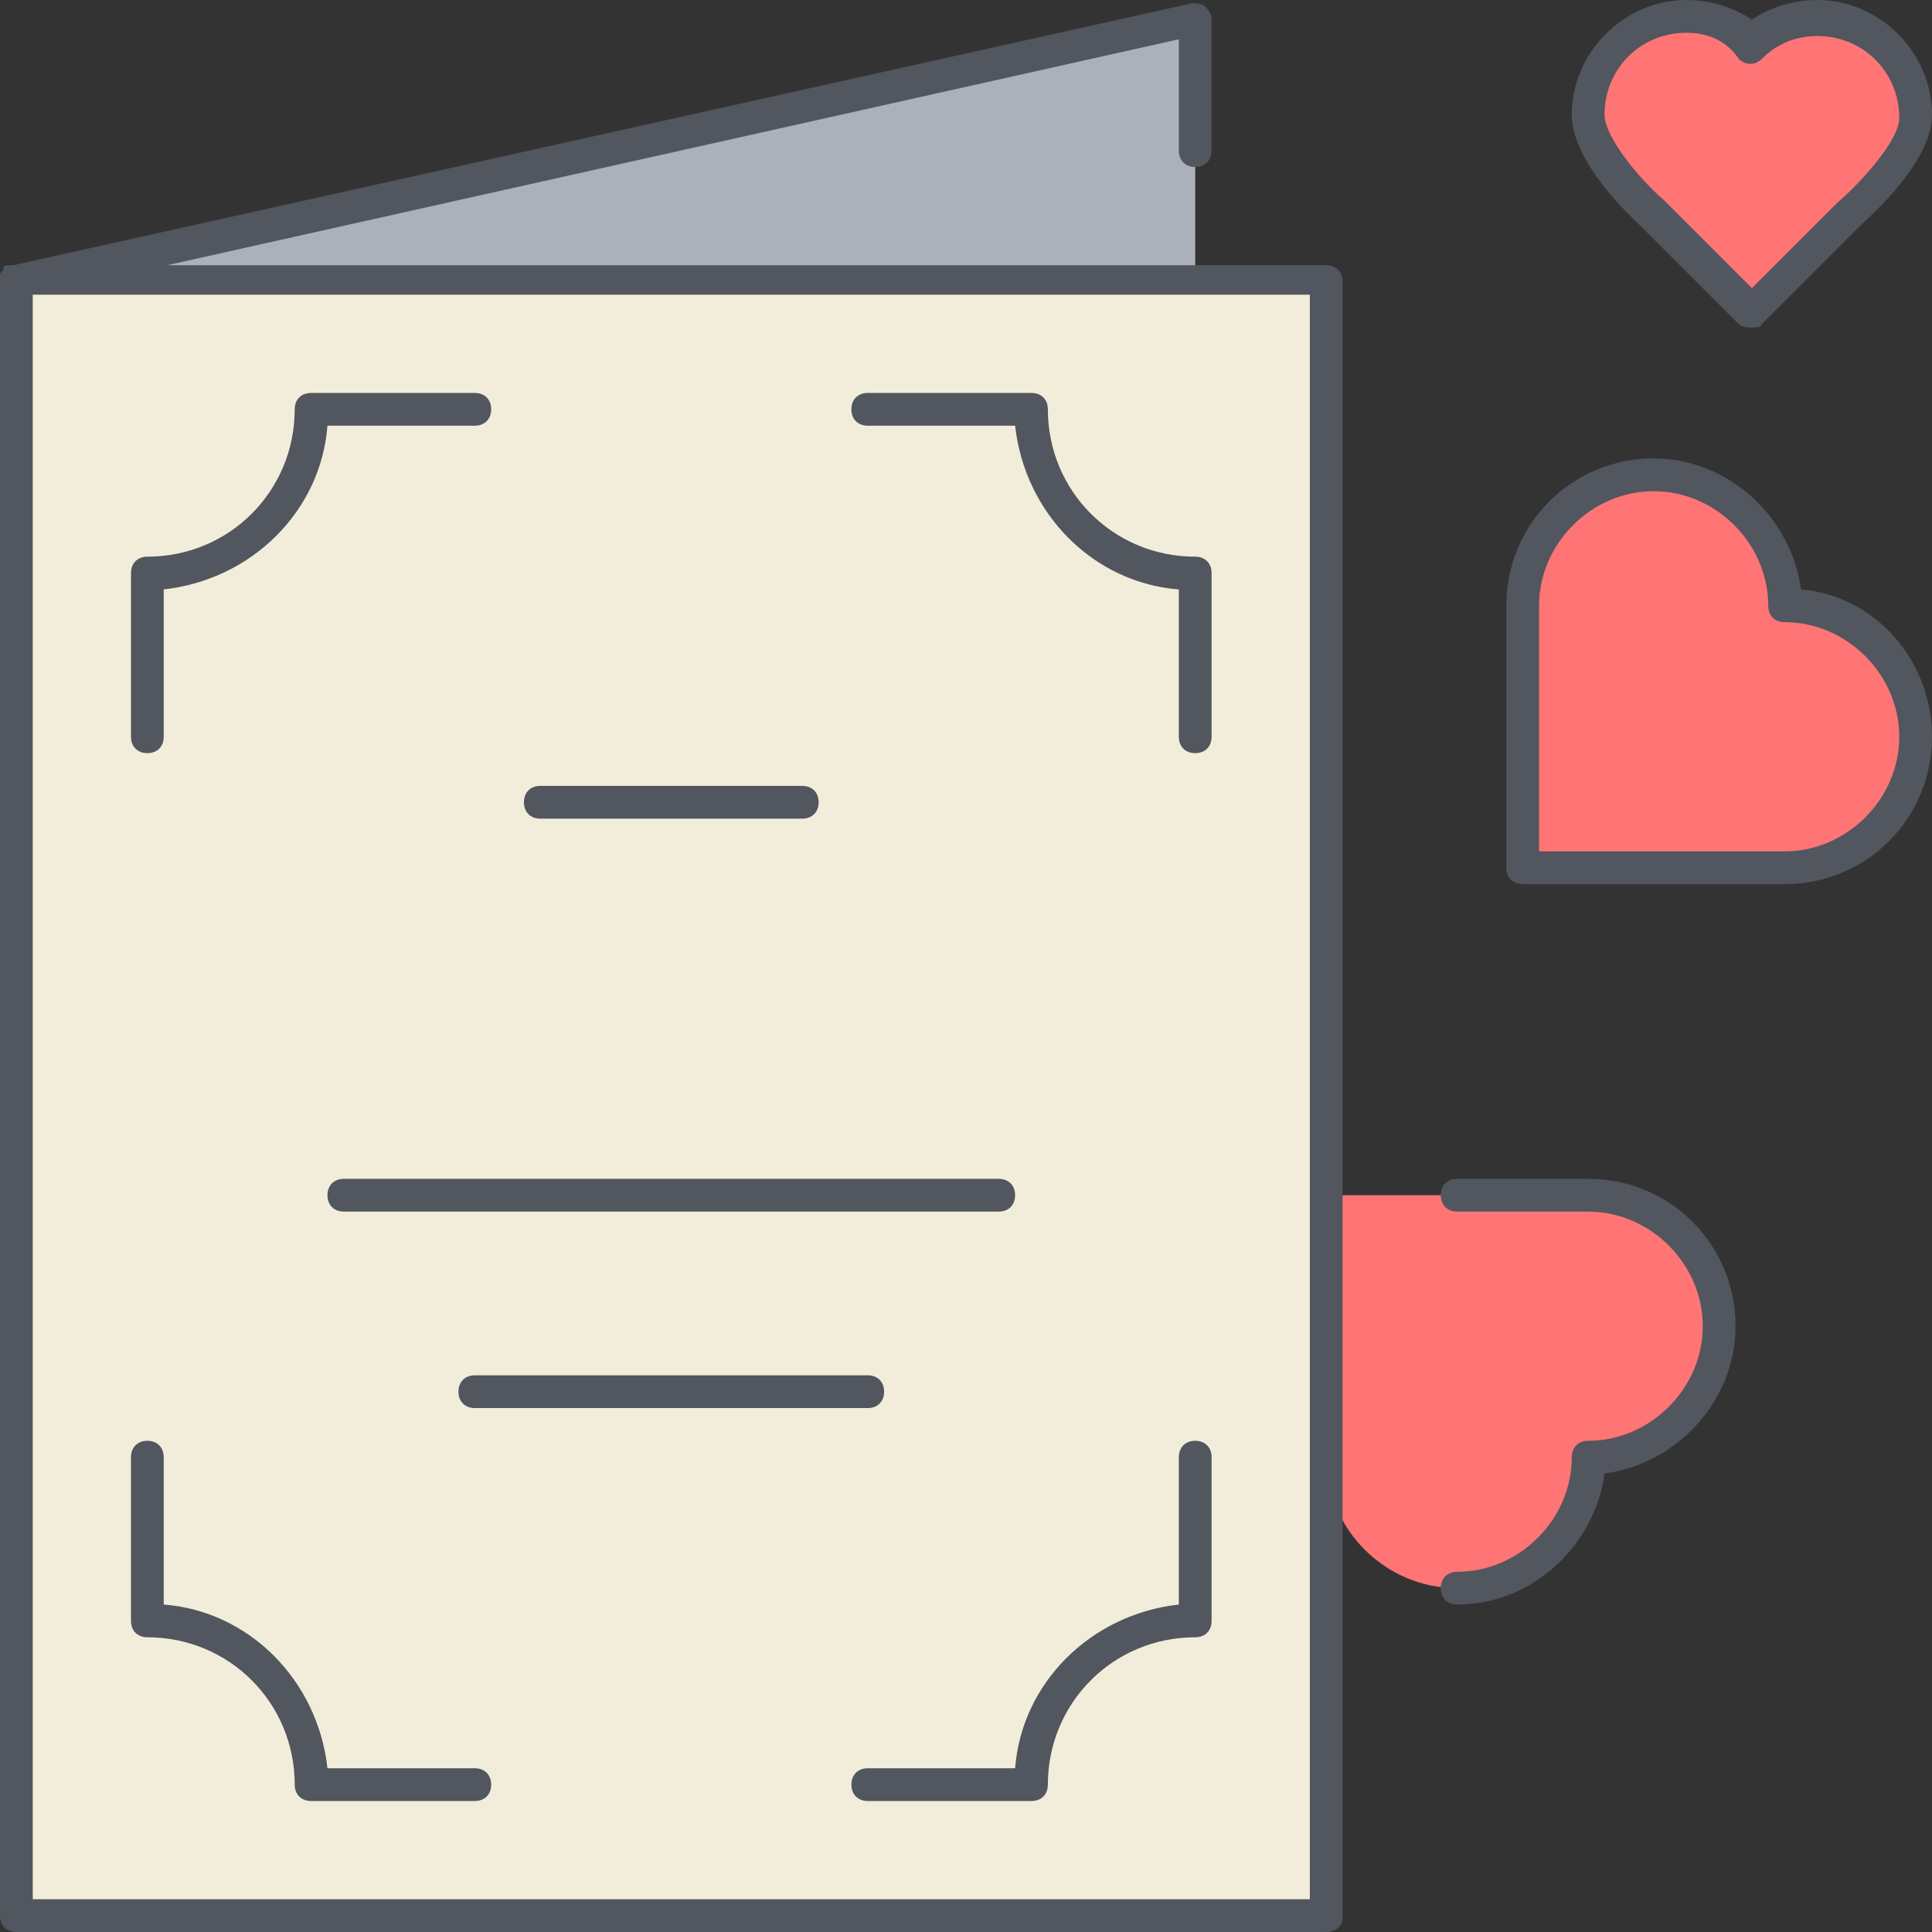
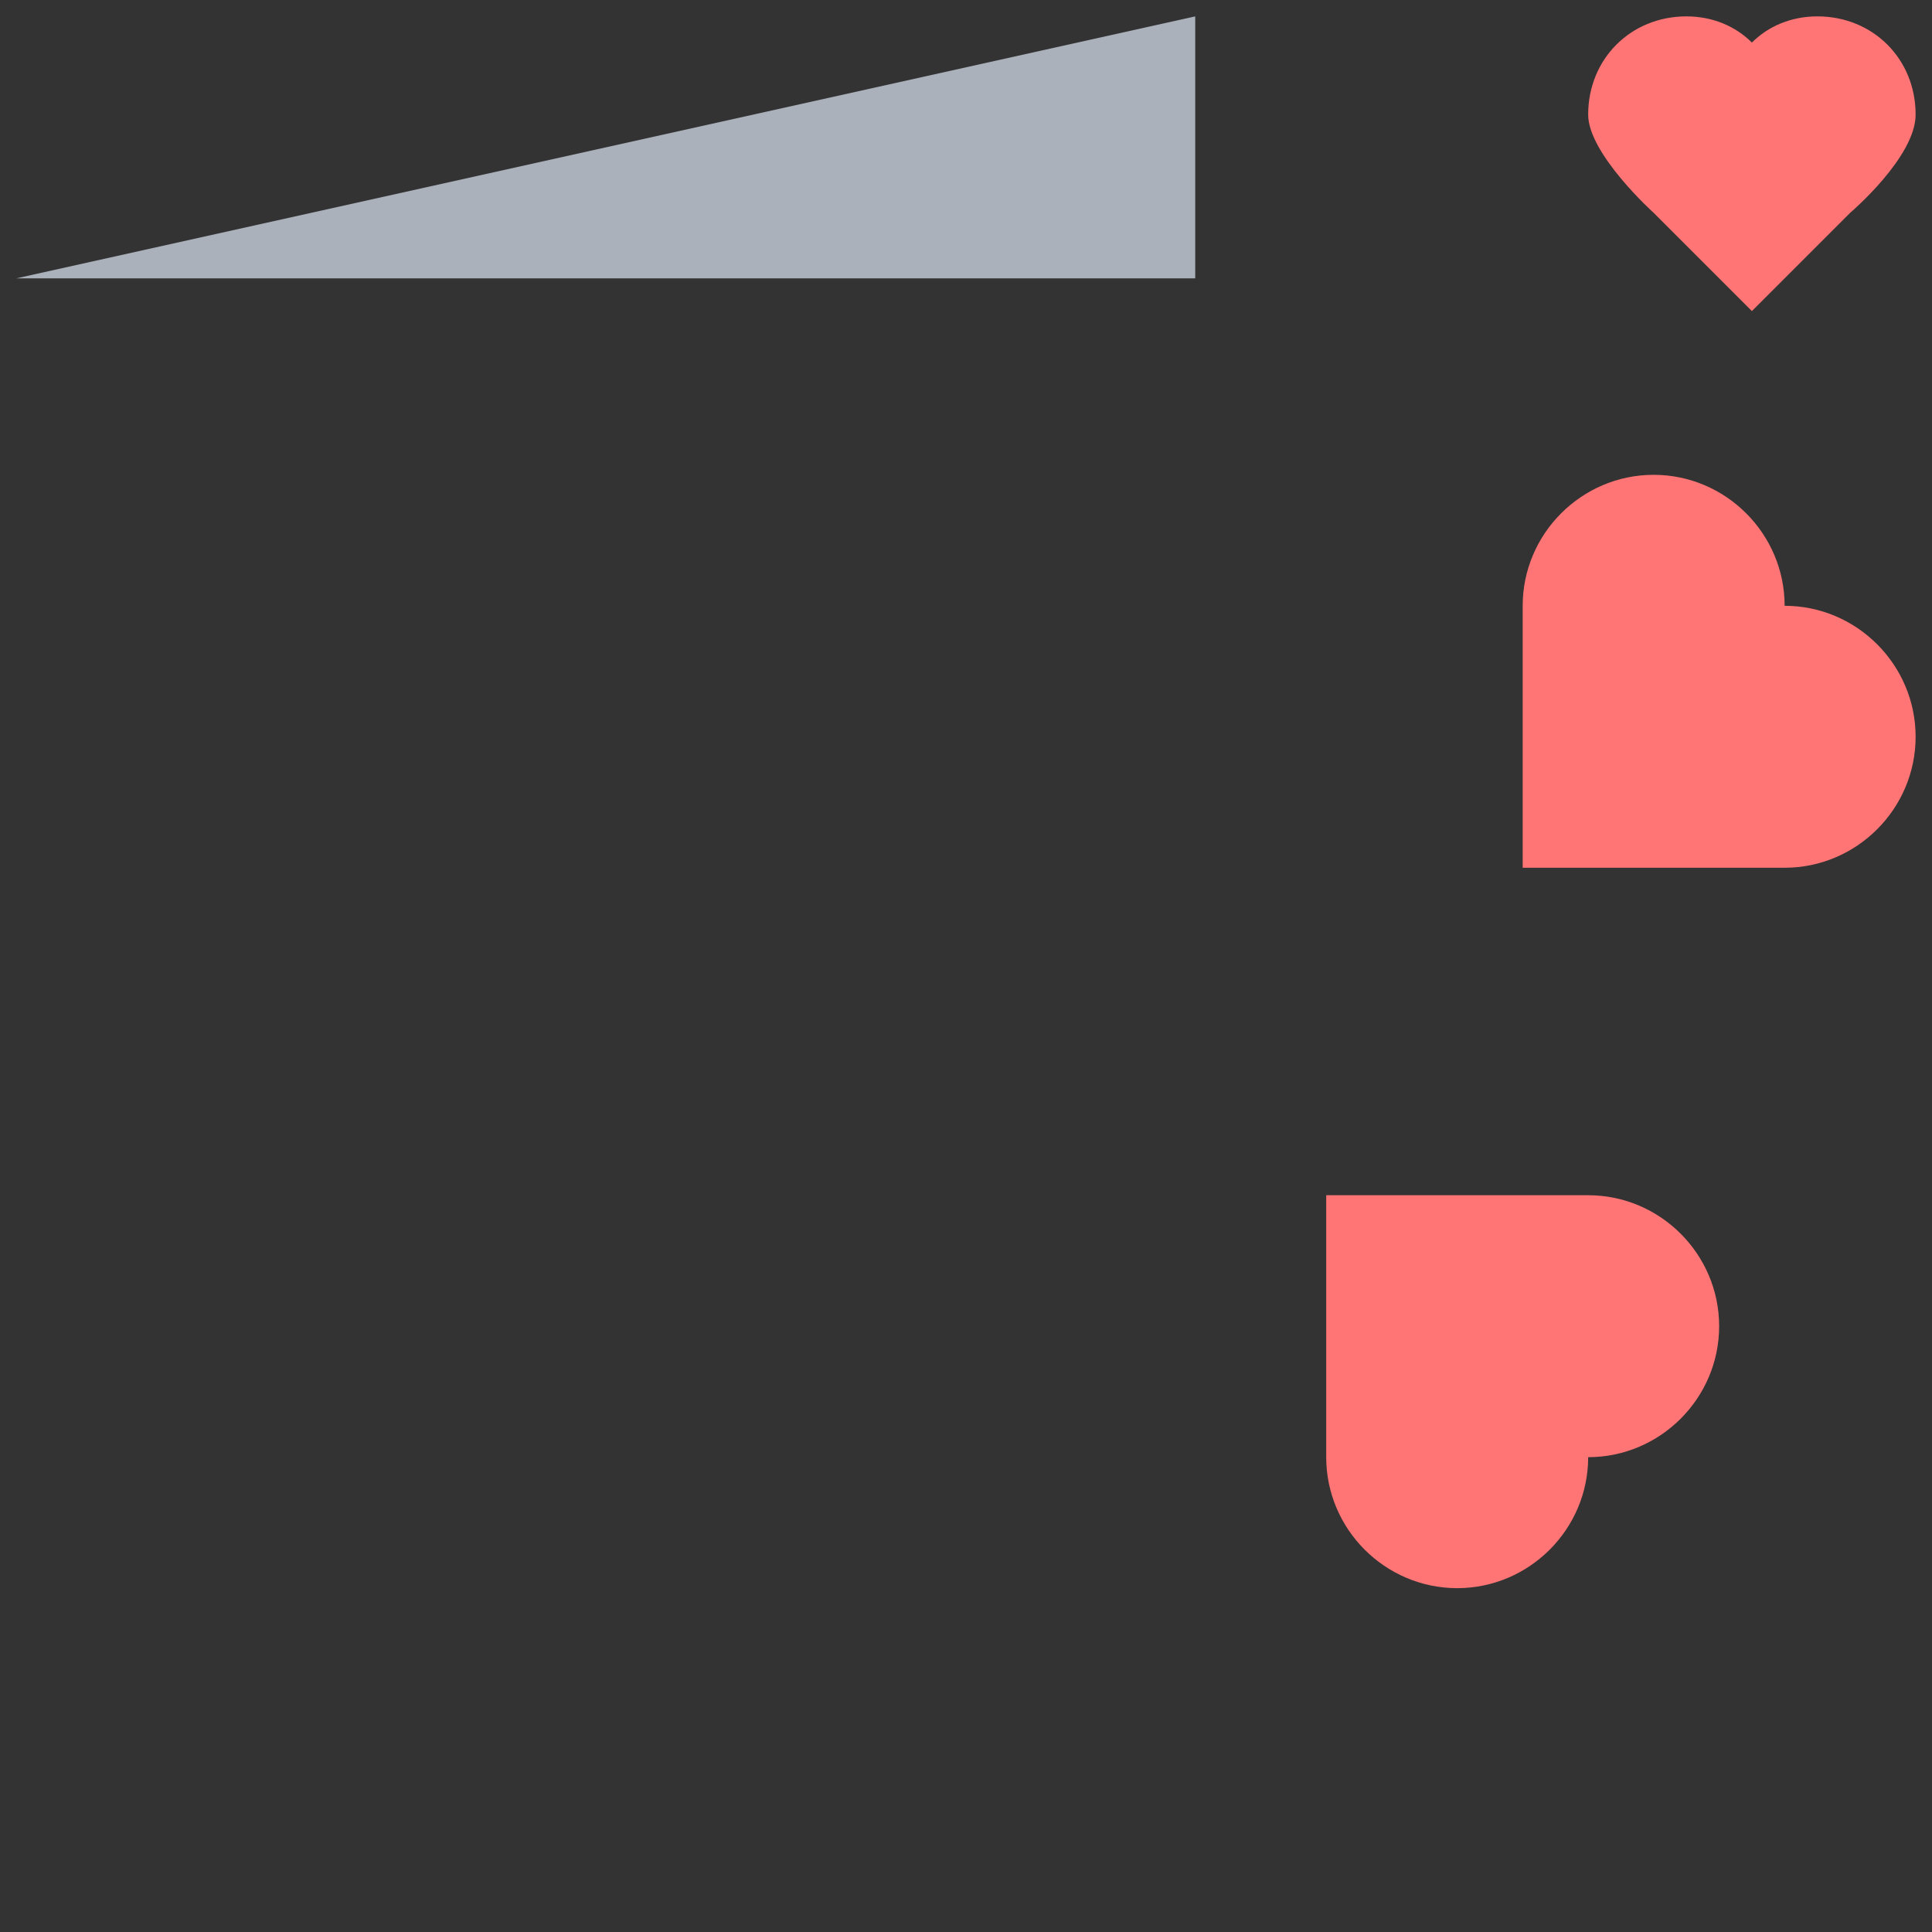
<svg xmlns="http://www.w3.org/2000/svg" height="800px" width="800px" version="1.1" id="Layer_1" viewBox="0 0 503.467 503.467" xml:space="preserve">
  <rect x="0" y="0" width="503.467" height="503.467" fill="#333333" stroke="none" />
  <g transform="translate(1 1)">
    <path style="fill:#FF7474;" d="M472.6,3.267c14.507,0,25.6,11.093,25.6,25.6c0,11.093-17.067,25.6-17.067,25.6l-25.6,25.6   l-25.6-25.6c0,0-17.067-15.36-17.067-25.6c0-14.507,11.093-25.6,25.6-25.6c6.827,0,12.8,2.56,17.067,6.827   C459.8,5.827,465.773,3.267,472.6,3.267z M412.867,310.467c18.773,0,34.133,15.36,34.133,34.133s-15.36,34.133-34.133,34.133   c0,18.773-15.36,34.133-34.133,34.133c-18.773,0-34.133-15.36-34.133-34.133v-68.267H412.867z M464.067,156.867   c18.773,0,34.133,15.36,34.133,34.133s-15.36,34.133-34.133,34.133H395.8v-68.267c0-18.773,15.36-34.133,34.133-34.133   S464.067,138.093,464.067,156.867z" />
-     <polygon style="fill:#F2EDDA;" points="344.6,378.733 344.6,498.2 3.267,498.2 3.267,71.533 310.467,71.533 344.6,71.533    344.6,310.467  " />
    <polygon style="fill:#AAB1BA;" points="310.467,3.267 310.467,71.533 3.267,71.533  " />
  </g>
-   <path style="fill:#51565F;" d="M345.6,503.467H4.267C1.707,503.467,0,501.76,0,499.2V72.533V71.68c0-0.853,0.853-0.853,0.853-1.707  S1.707,69.12,2.56,69.12h0.853l307.2-68.267c0.853,0,2.56,0,3.413,0.853c0.853,0.853,1.707,1.707,1.707,3.413v34.133  c0,2.56-1.707,4.267-4.267,4.267c-2.56,0-4.267-1.707-4.267-4.267V10.24L43.52,69.12H345.6c2.56,0,4.267,1.707,4.267,4.267v426.667  C349.867,501.76,348.16,503.467,345.6,503.467z M8.533,494.933h332.8V76.8H8.533V494.933z M268.8,469.333h-42.667  c-2.56,0-4.267-1.707-4.267-4.267c0-2.56,1.707-4.267,4.267-4.267h38.4c1.707-22.187,19.627-40.107,42.667-42.667v-38.4  c0-2.56,1.707-4.267,4.267-4.267s4.267,1.707,4.267,4.267V422.4c0,2.56-1.707,4.267-4.267,4.267c-21.333,0-38.4,17.067-38.4,38.4  C273.067,467.627,271.36,469.333,268.8,469.333z M123.733,469.333H81.067c-2.56,0-4.267-1.707-4.267-4.267  c0-21.333-17.067-38.4-38.4-38.4c-2.56,0-4.267-1.707-4.267-4.267v-42.667c0-2.56,1.707-4.267,4.267-4.267s4.267,1.707,4.267,4.267  v38.4c22.187,1.707,40.107,19.627,42.667,42.667h38.4c2.56,0,4.267,1.707,4.267,4.267C128,467.627,126.293,469.333,123.733,469.333z   M379.733,418.133c-2.56,0-4.267-1.707-4.267-4.267c0-2.56,1.707-4.267,4.267-4.267c16.213,0,29.867-13.653,29.867-29.867  c0-2.56,1.707-4.267,4.267-4.267c16.213,0,29.867-13.653,29.867-29.867c0-16.213-13.653-29.867-29.867-29.867h-34.133  c-2.56,0-4.267-1.707-4.267-4.267c0-2.56,1.707-4.267,4.267-4.267h34.133c21.333,0,38.4,17.067,38.4,38.4  c0,19.627-15.36,35.84-34.133,38.4C415.573,402.773,399.36,418.133,379.733,418.133z M226.133,366.933h-102.4  c-2.56,0-4.267-1.707-4.267-4.267s1.707-4.267,4.267-4.267h102.4c2.56,0,4.267,1.707,4.267,4.267S228.693,366.933,226.133,366.933z   M260.267,315.733H89.6c-2.56,0-4.267-1.707-4.267-4.267c0-2.56,1.707-4.267,4.267-4.267h170.667c2.56,0,4.267,1.707,4.267,4.267  C264.533,314.027,262.827,315.733,260.267,315.733z M465.067,230.4H396.8c-2.56,0-4.267-1.707-4.267-4.267v-68.267  c0-21.333,17.067-38.4,38.4-38.4c19.627,0,35.84,15.36,38.4,34.133c19.627,1.707,34.133,18.773,34.133,38.4  C503.467,213.333,486.4,230.4,465.067,230.4z M401.067,221.867h64c16.213,0,29.867-13.653,29.867-29.867  s-13.653-29.867-29.867-29.867c-2.56,0-4.267-1.707-4.267-4.267c0-16.213-13.653-29.867-29.867-29.867s-29.867,13.653-29.867,29.867  V221.867z M209.067,213.333H140.8c-2.56,0-4.267-1.707-4.267-4.267c0-2.56,1.707-4.267,4.267-4.267h68.267  c2.56,0,4.267,1.707,4.267,4.267C213.333,211.627,211.627,213.333,209.067,213.333z M311.467,196.267  c-2.56,0-4.267-1.707-4.267-4.267v-38.4c-22.187-1.707-40.107-19.627-42.667-42.667h-38.4c-2.56,0-4.267-1.707-4.267-4.267  s1.707-4.267,4.267-4.267H268.8c2.56,0,4.267,1.707,4.267,4.267c0,21.333,17.067,38.4,38.4,38.4c2.56,0,4.267,1.707,4.267,4.267V192  C315.733,194.56,314.027,196.267,311.467,196.267z M38.4,196.267c-2.56,0-4.267-1.707-4.267-4.267v-42.667  c0-2.56,1.707-4.267,4.267-4.267c21.333,0,38.4-17.067,38.4-38.4c0-2.56,1.707-4.267,4.267-4.267h42.667  c2.56,0,4.267,1.707,4.267,4.267s-1.707,4.267-4.267,4.267h-38.4C83.627,133.12,65.707,151.04,42.667,153.6V192  C42.667,194.56,40.96,196.267,38.4,196.267z M456.533,85.333c-0.853,0-2.56,0-3.413-0.853l-25.6-25.6  c-1.707-1.707-17.92-16.213-17.92-29.013C409.6,13.653,423.253,0,439.467,0c5.973,0,11.947,1.707,17.067,5.12  C461.653,1.707,467.627,0,473.6,0c16.213,0,29.867,13.653,29.867,29.867c0,12.8-17.067,27.307-18.773,29.013l-25.6,25.6  C459.093,85.333,457.387,85.333,456.533,85.333z M439.467,8.533c-11.947,0-21.333,9.387-21.333,21.333  c0,5.973,9.387,17.067,15.36,22.187l23.04,23.04l22.187-22.187c5.973-5.12,16.213-16.213,16.213-22.187  c0-11.947-9.387-21.333-21.333-21.333c-5.12,0-10.24,1.707-14.507,5.973c-1.707,1.707-4.267,1.707-5.973,0  C449.707,10.24,444.587,8.533,439.467,8.533z" />
</svg>